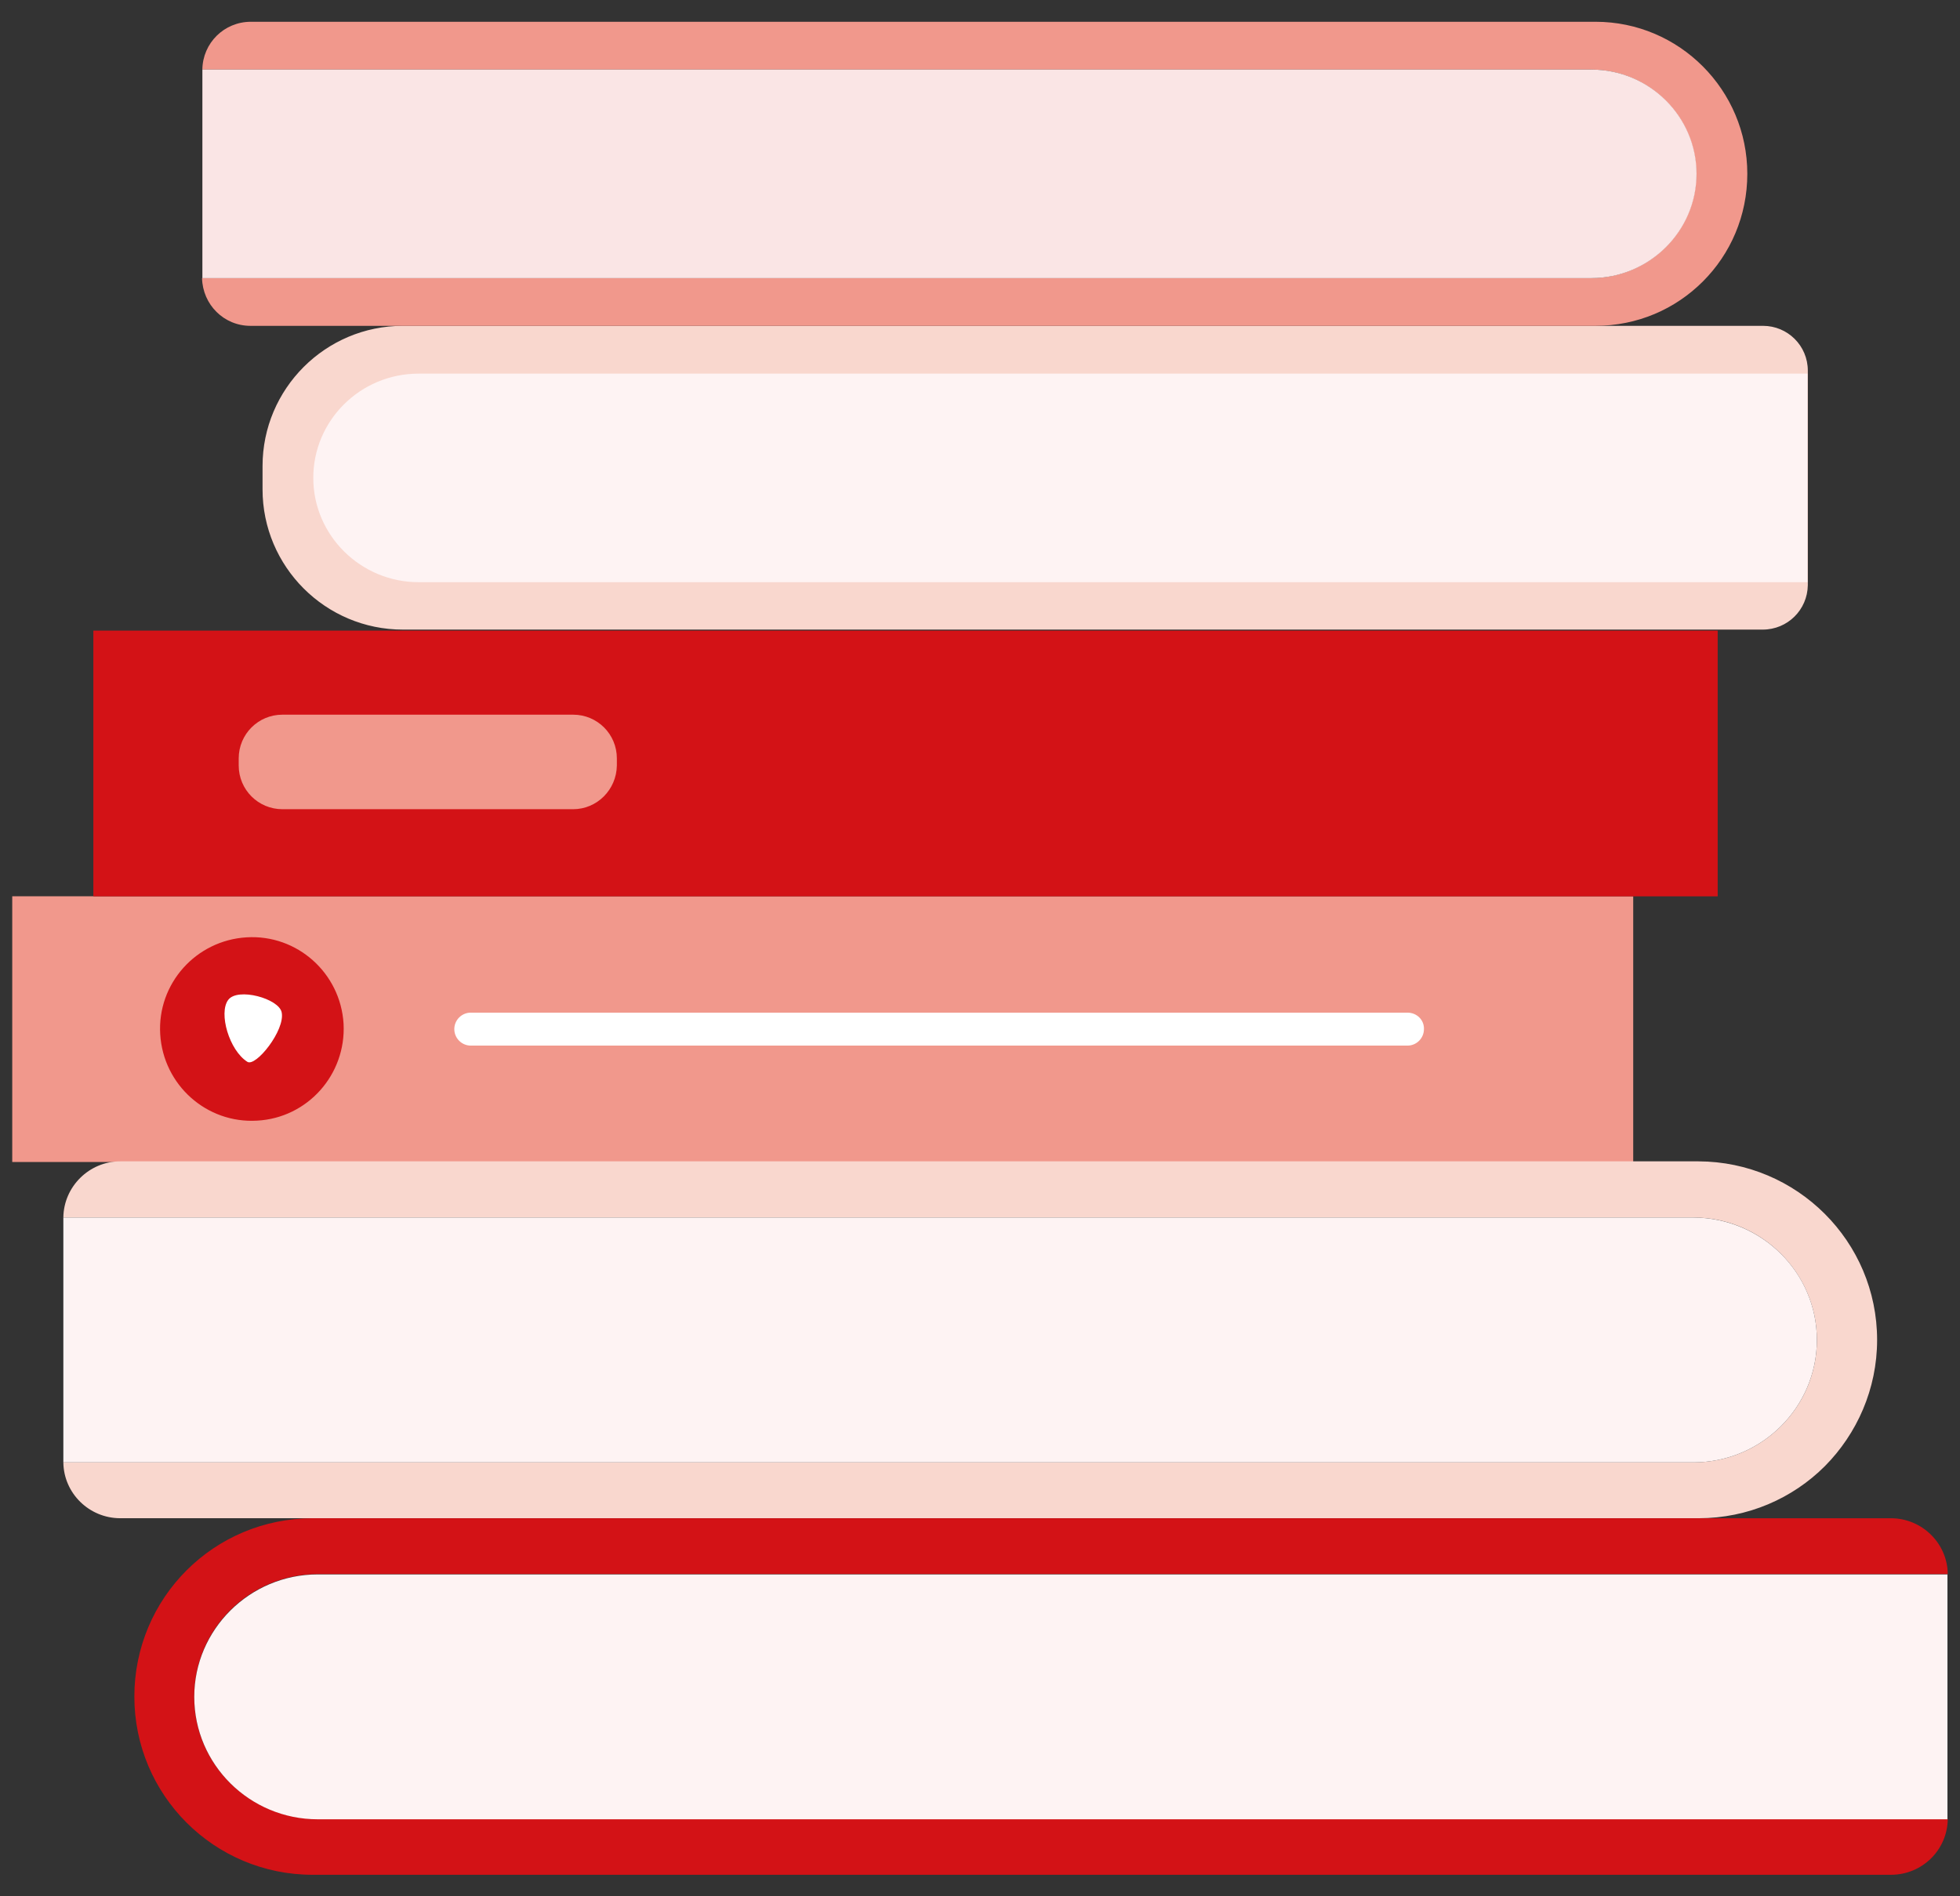
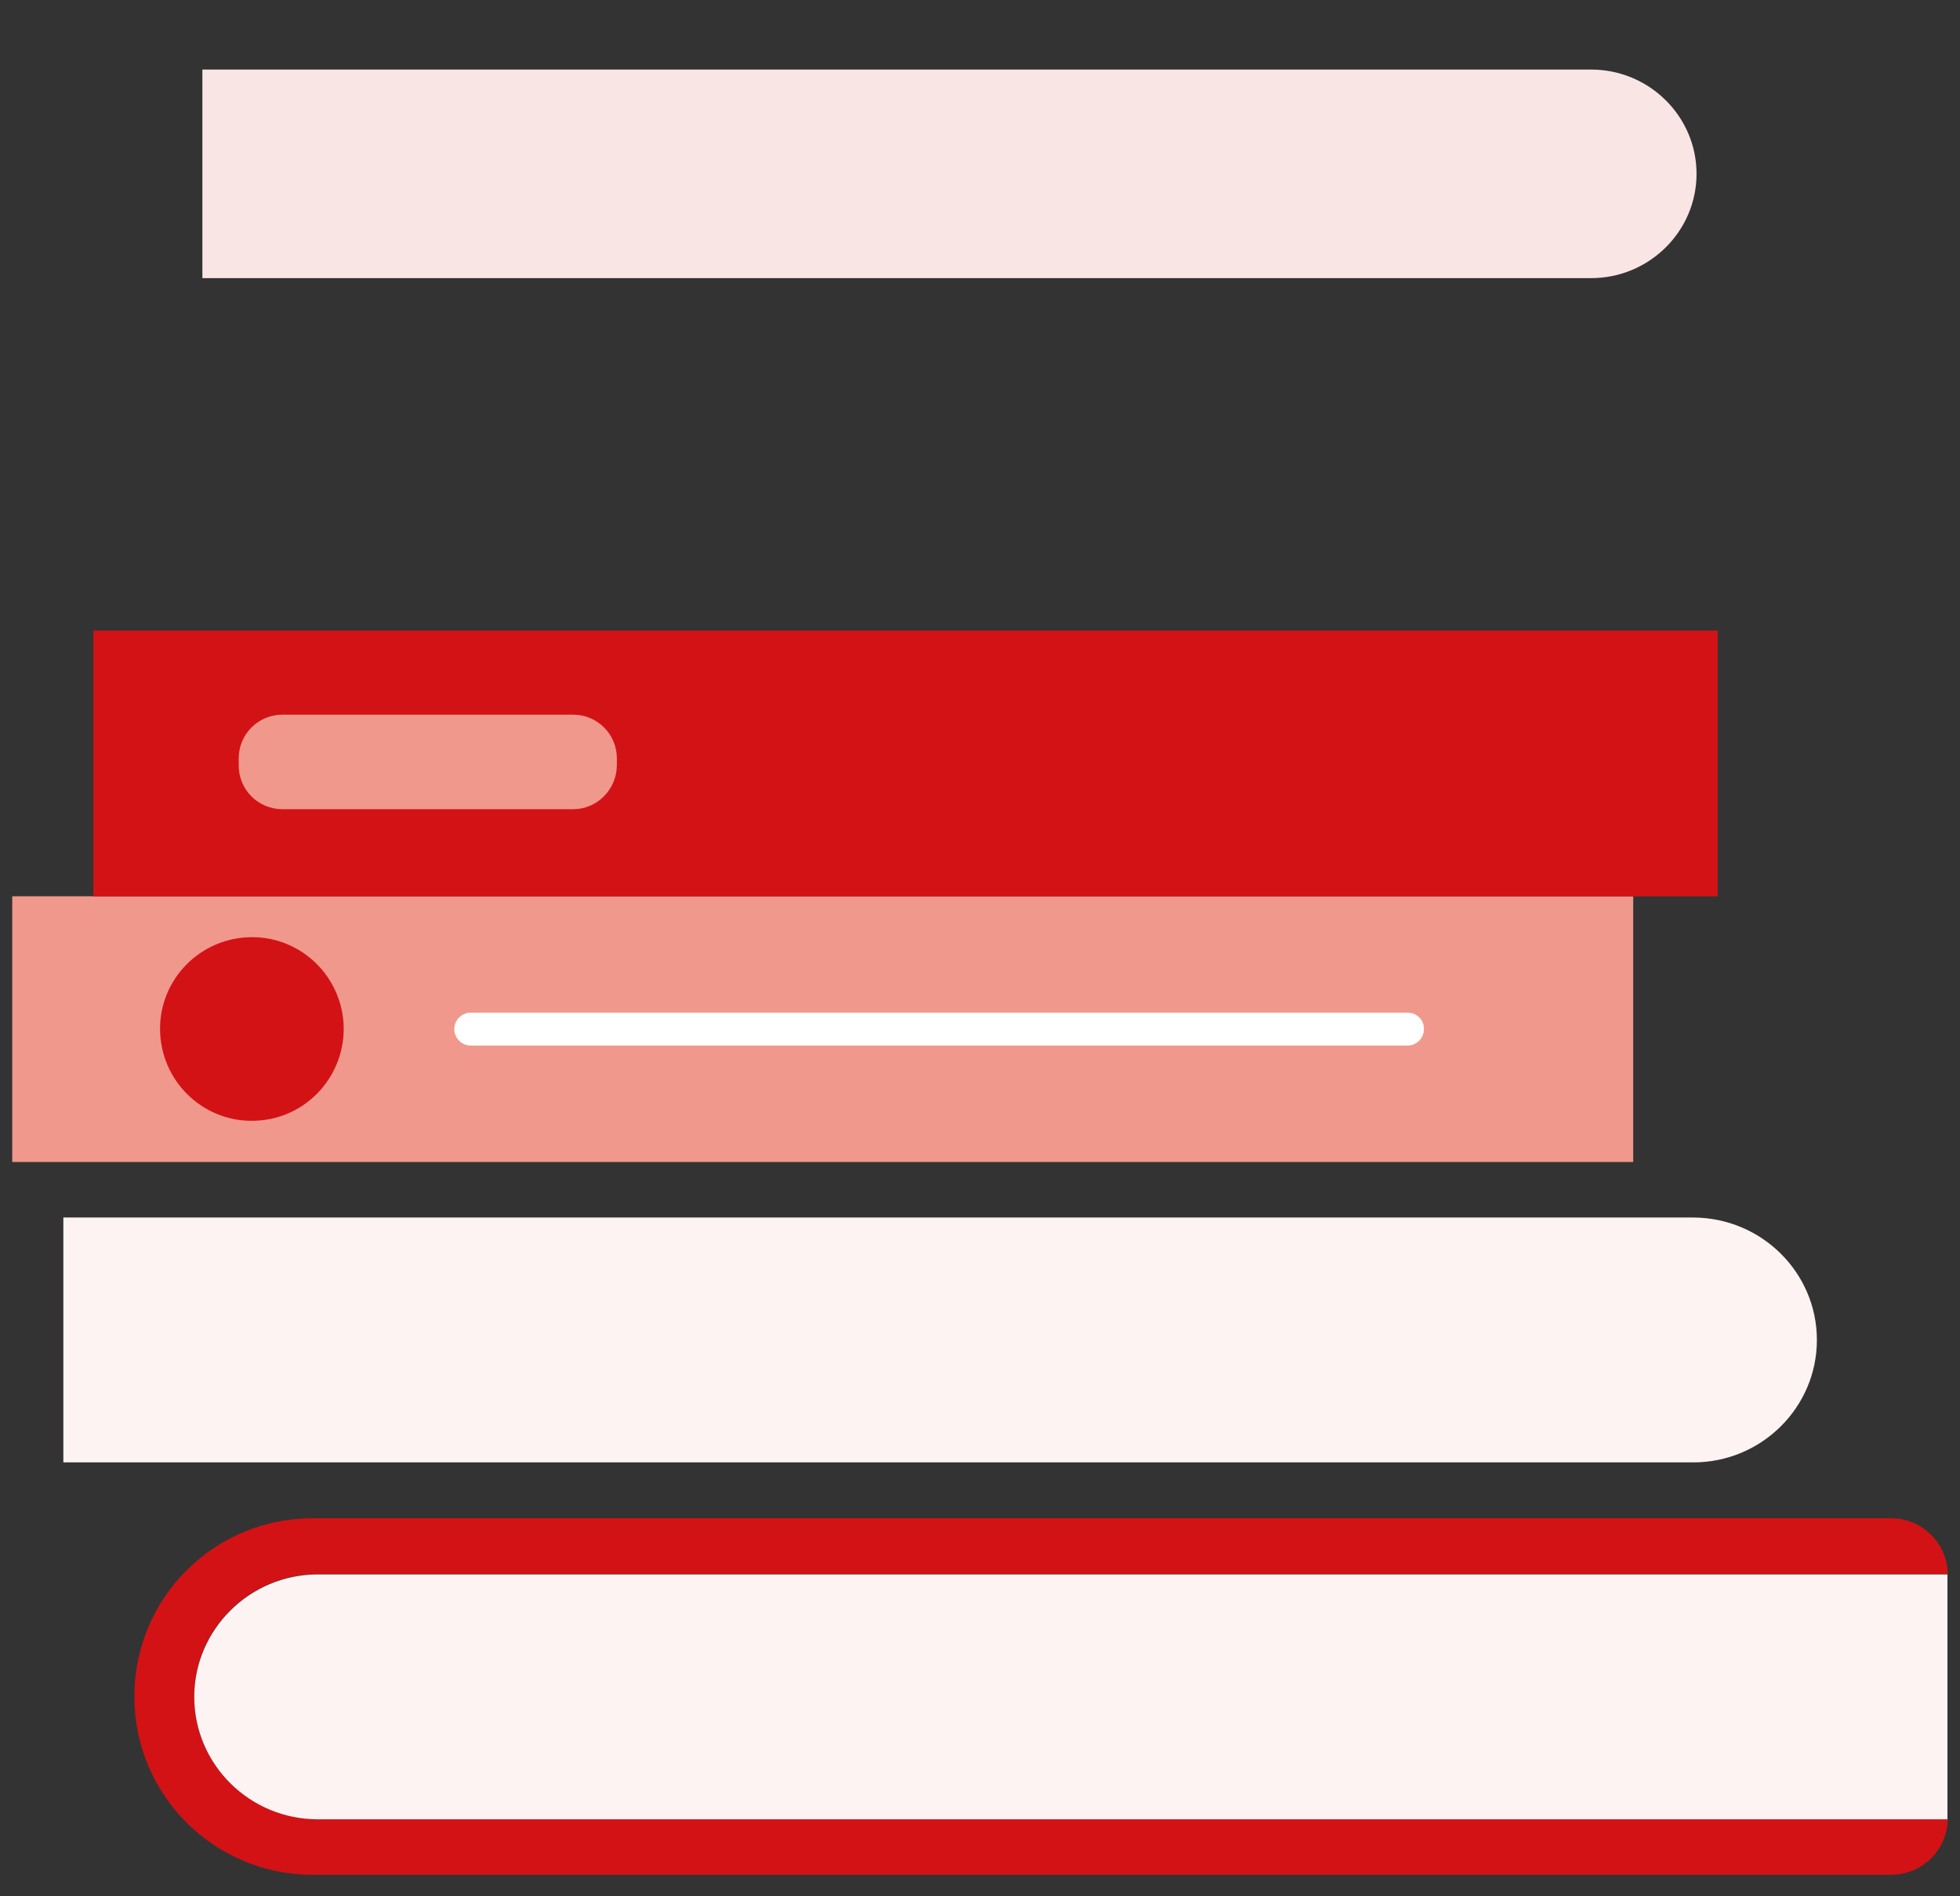
<svg xmlns="http://www.w3.org/2000/svg" width="62" height="60" viewBox="0 0 62 60" fill="none">
  <rect x="0" y="0" width="62" height="60" fill="#333333" stroke="none" />
  <path d="M51.663 28.359H0.387V36.767H51.663V28.359Z" fill="#F1988C" />
  <path d="M44.522 32.041H14.893C14.605 32.041 14.371 32.275 14.371 32.562C14.371 32.85 14.605 33.084 14.893 33.084H44.522C44.809 33.084 45.043 32.85 45.043 32.562C45.054 32.275 44.819 32.041 44.522 32.041Z" fill="white" />
  <path d="M54.335 19.953H2.953V28.361H54.335V19.953Z" fill="#D31216" />
  <path d="M18.13 25.604H8.934C8.168 25.604 7.551 24.987 7.551 24.22V23.997C7.551 23.23 8.168 22.613 8.934 22.613H18.13C18.896 22.613 19.513 23.23 19.513 23.997V24.22C19.502 24.987 18.885 25.604 18.13 25.604Z" fill="#F1988C" />
  <path d="M10.05 57.553H61.613C61.603 58.533 60.805 59.32 59.815 59.32H9.891C6.772 59.32 4.25 56.798 4.25 53.68C4.25 52.126 4.878 50.71 5.9 49.689C6.921 48.667 8.337 48.039 9.891 48.039H59.815C60.794 48.039 61.603 48.827 61.613 49.806H10.05C7.9 49.806 6.144 51.541 6.144 53.68C6.134 55.819 7.89 57.553 10.05 57.553Z" fill="#D31216" />
  <path d="M61.603 49.816V57.564H10.05C7.901 57.564 6.145 55.83 6.145 53.69C6.145 51.562 7.901 49.816 10.05 49.816H61.603Z" fill="#FEF3F3" />
-   <path d="M59.378 42.397C59.378 43.951 58.739 45.367 57.728 46.388C56.707 47.41 55.291 48.038 53.737 48.038H3.803C2.823 48.038 2.015 47.25 2.004 46.271H53.567C55.717 46.271 57.473 44.536 57.473 42.397C57.473 40.269 55.717 38.523 53.567 38.523H2.004C2.015 37.544 2.823 36.746 3.803 36.746H53.727C56.845 36.757 59.378 39.279 59.378 42.397Z" fill="#F9D7CE" />
  <path d="M57.473 42.397C57.473 44.536 55.717 46.271 53.567 46.271H2.004V38.523H53.567C55.728 38.534 57.473 40.269 57.473 42.397Z" fill="#FEF3F3" />
-   <path d="M55.76 19.921H12.743C10.295 19.921 8.305 17.931 8.305 15.483V14.748C8.305 12.301 10.295 10.31 12.743 10.31H55.77C56.547 10.31 57.186 10.938 57.186 11.726V18.516C57.175 19.293 56.547 19.921 55.76 19.921Z" fill="#F9D7CE" />
-   <path d="M13.241 18.421C11.411 18.421 9.91 16.941 9.91 15.121C9.91 13.302 11.4 11.822 13.241 11.822H57.174V18.421H13.241Z" fill="#FEF3F3" />
-   <path d="M55.272 5.5C55.272 6.83 54.74 8.033 53.867 8.906C52.994 9.778 51.802 10.31 50.462 10.31H7.923C7.082 10.31 6.412 9.64 6.391 8.799H50.323C52.154 8.799 53.654 7.32 53.654 5.5C53.654 3.68 52.154 2.201 50.323 2.201H6.401C6.412 1.36 7.093 0.689 7.934 0.689H50.472C53.122 0.689 55.272 2.85 55.272 5.5Z" fill="#F1988C" />
  <path d="M53.666 5.5C53.666 7.32 52.165 8.8 50.335 8.8H6.402V2.201H50.335C52.165 2.201 53.666 3.68 53.666 5.5Z" fill="#FAE5E5" />
  <path d="M8.133 35.458C6.536 35.554 5.164 34.33 5.068 32.723C4.972 31.126 6.196 29.753 7.803 29.658C9.399 29.562 10.772 30.786 10.868 32.393C10.953 34 9.729 35.373 8.133 35.458Z" fill="#D31216" />
-   <path d="M8.91 32.032C9.027 32.596 8.091 33.767 7.825 33.597C7.25 33.235 6.909 32.054 7.218 31.639C7.516 31.234 8.825 31.596 8.91 32.032Z" fill="white" />
</svg>